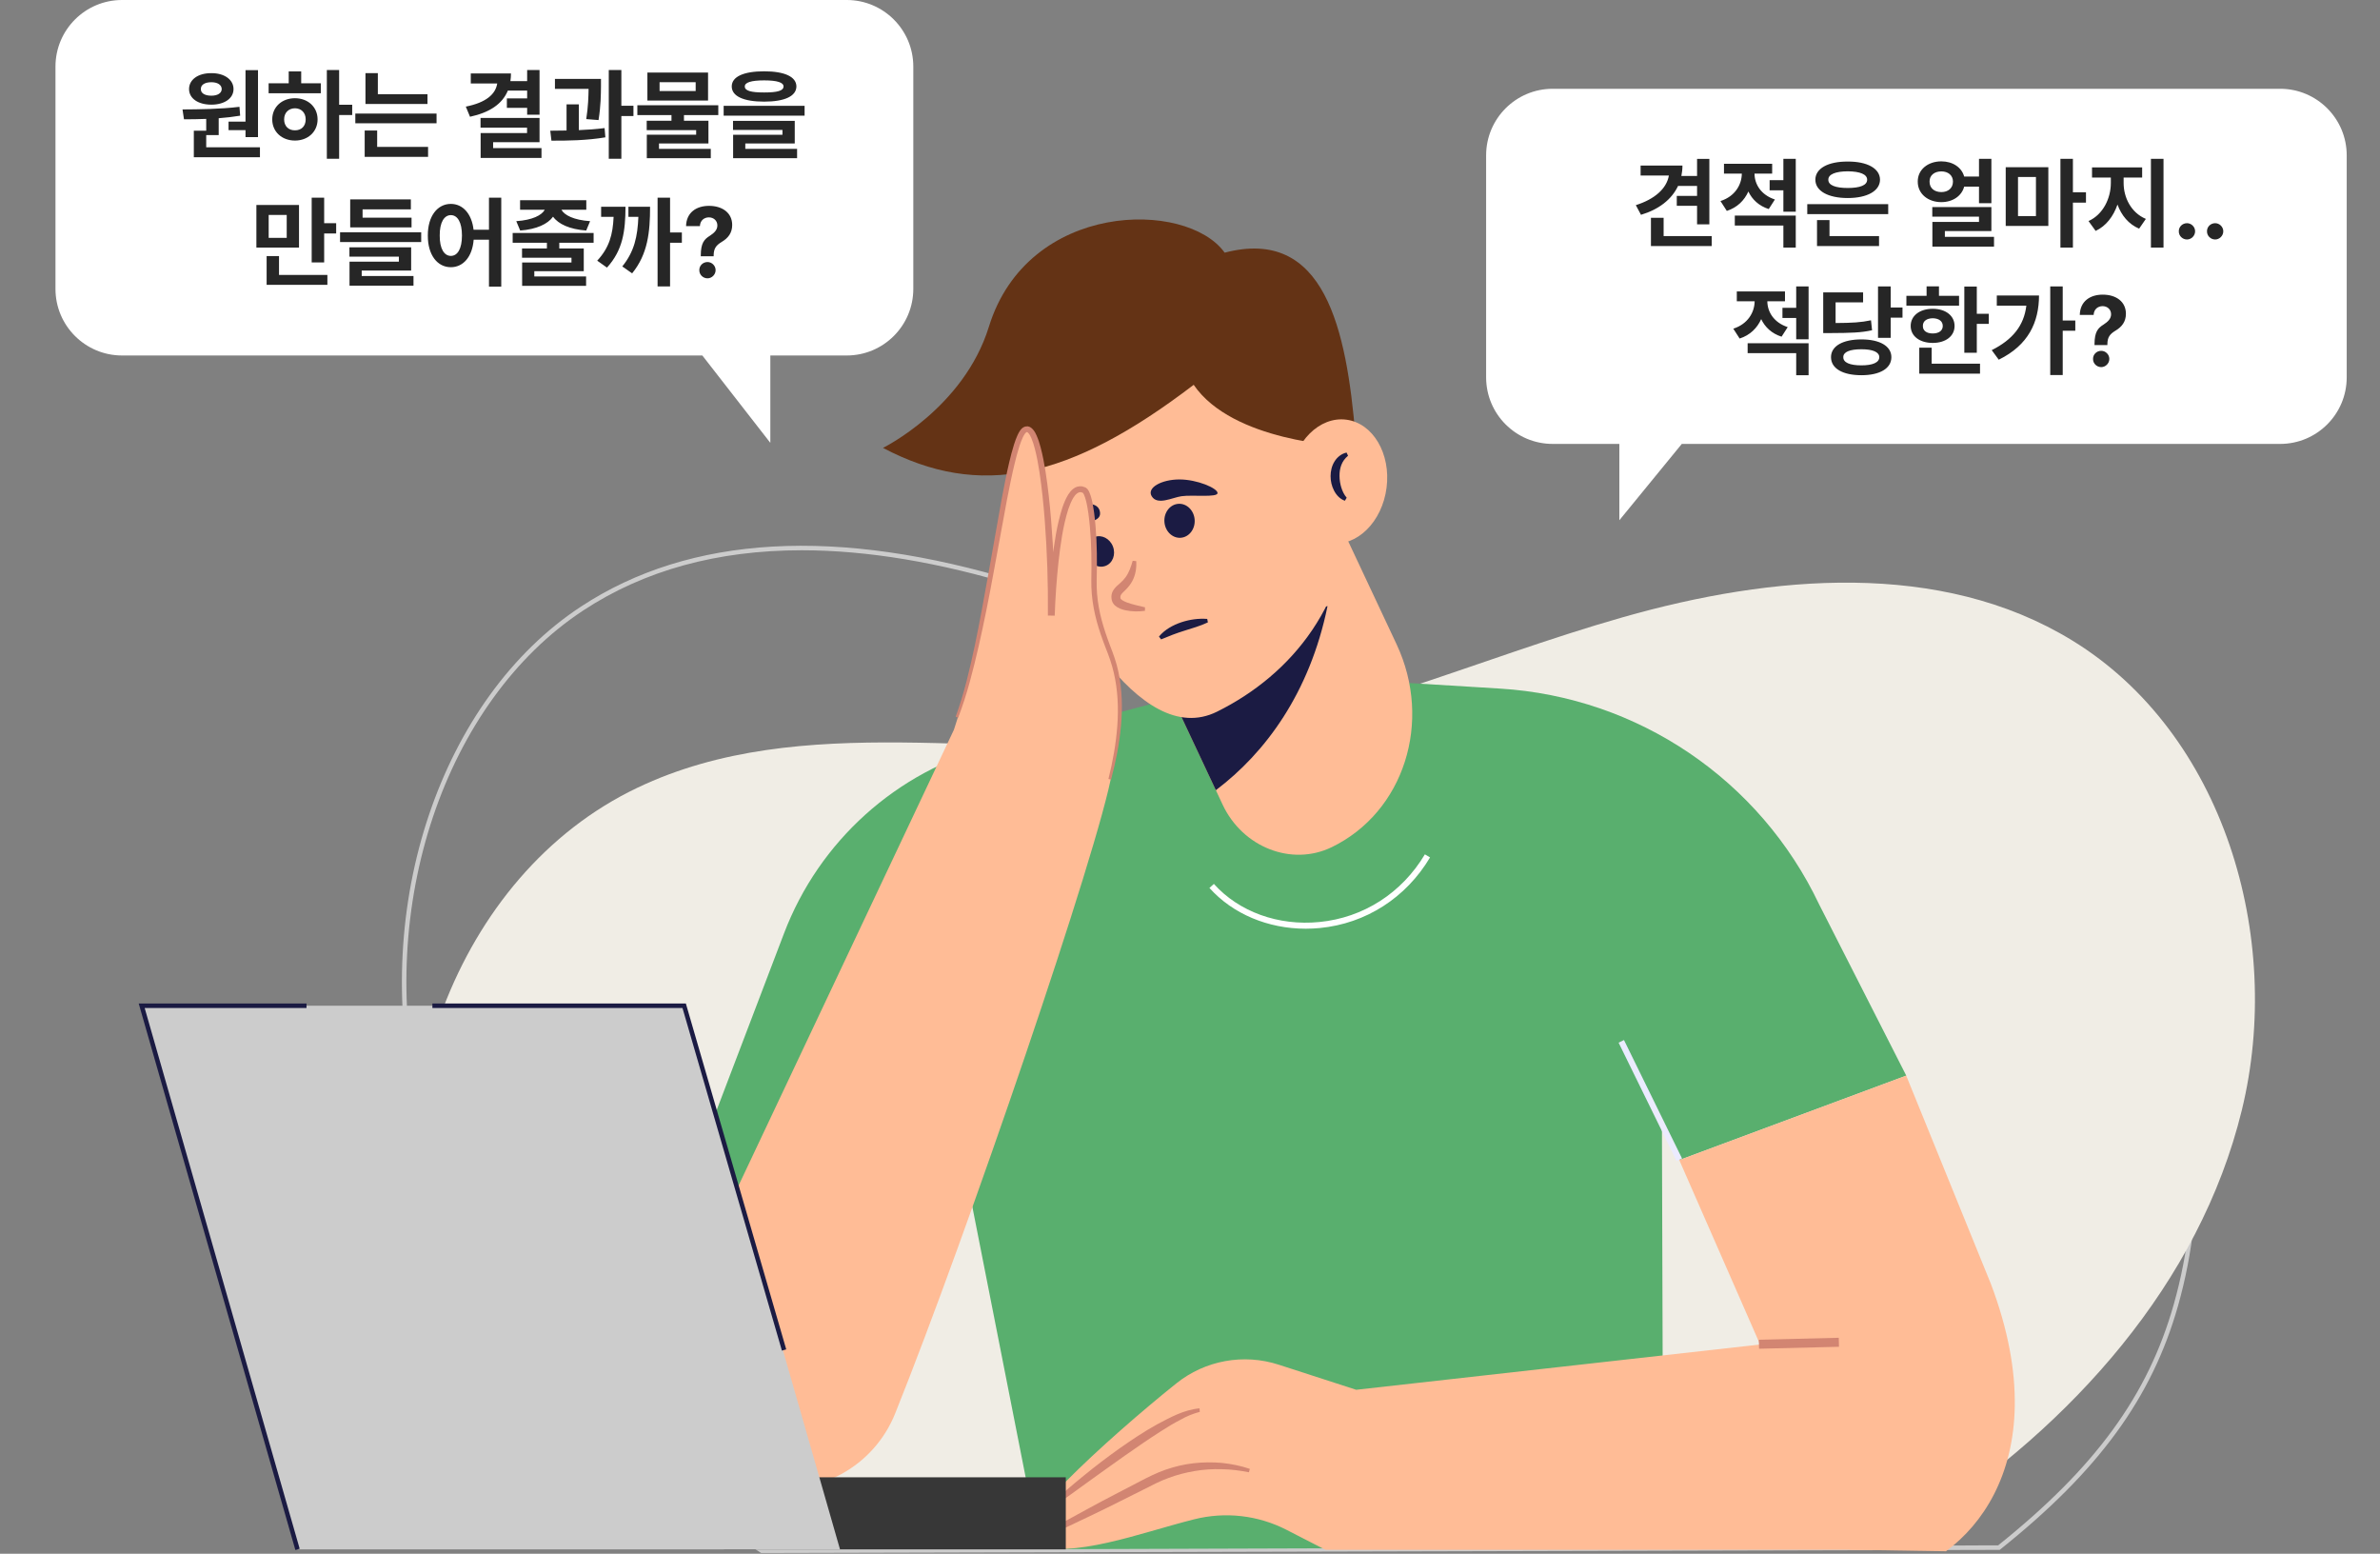
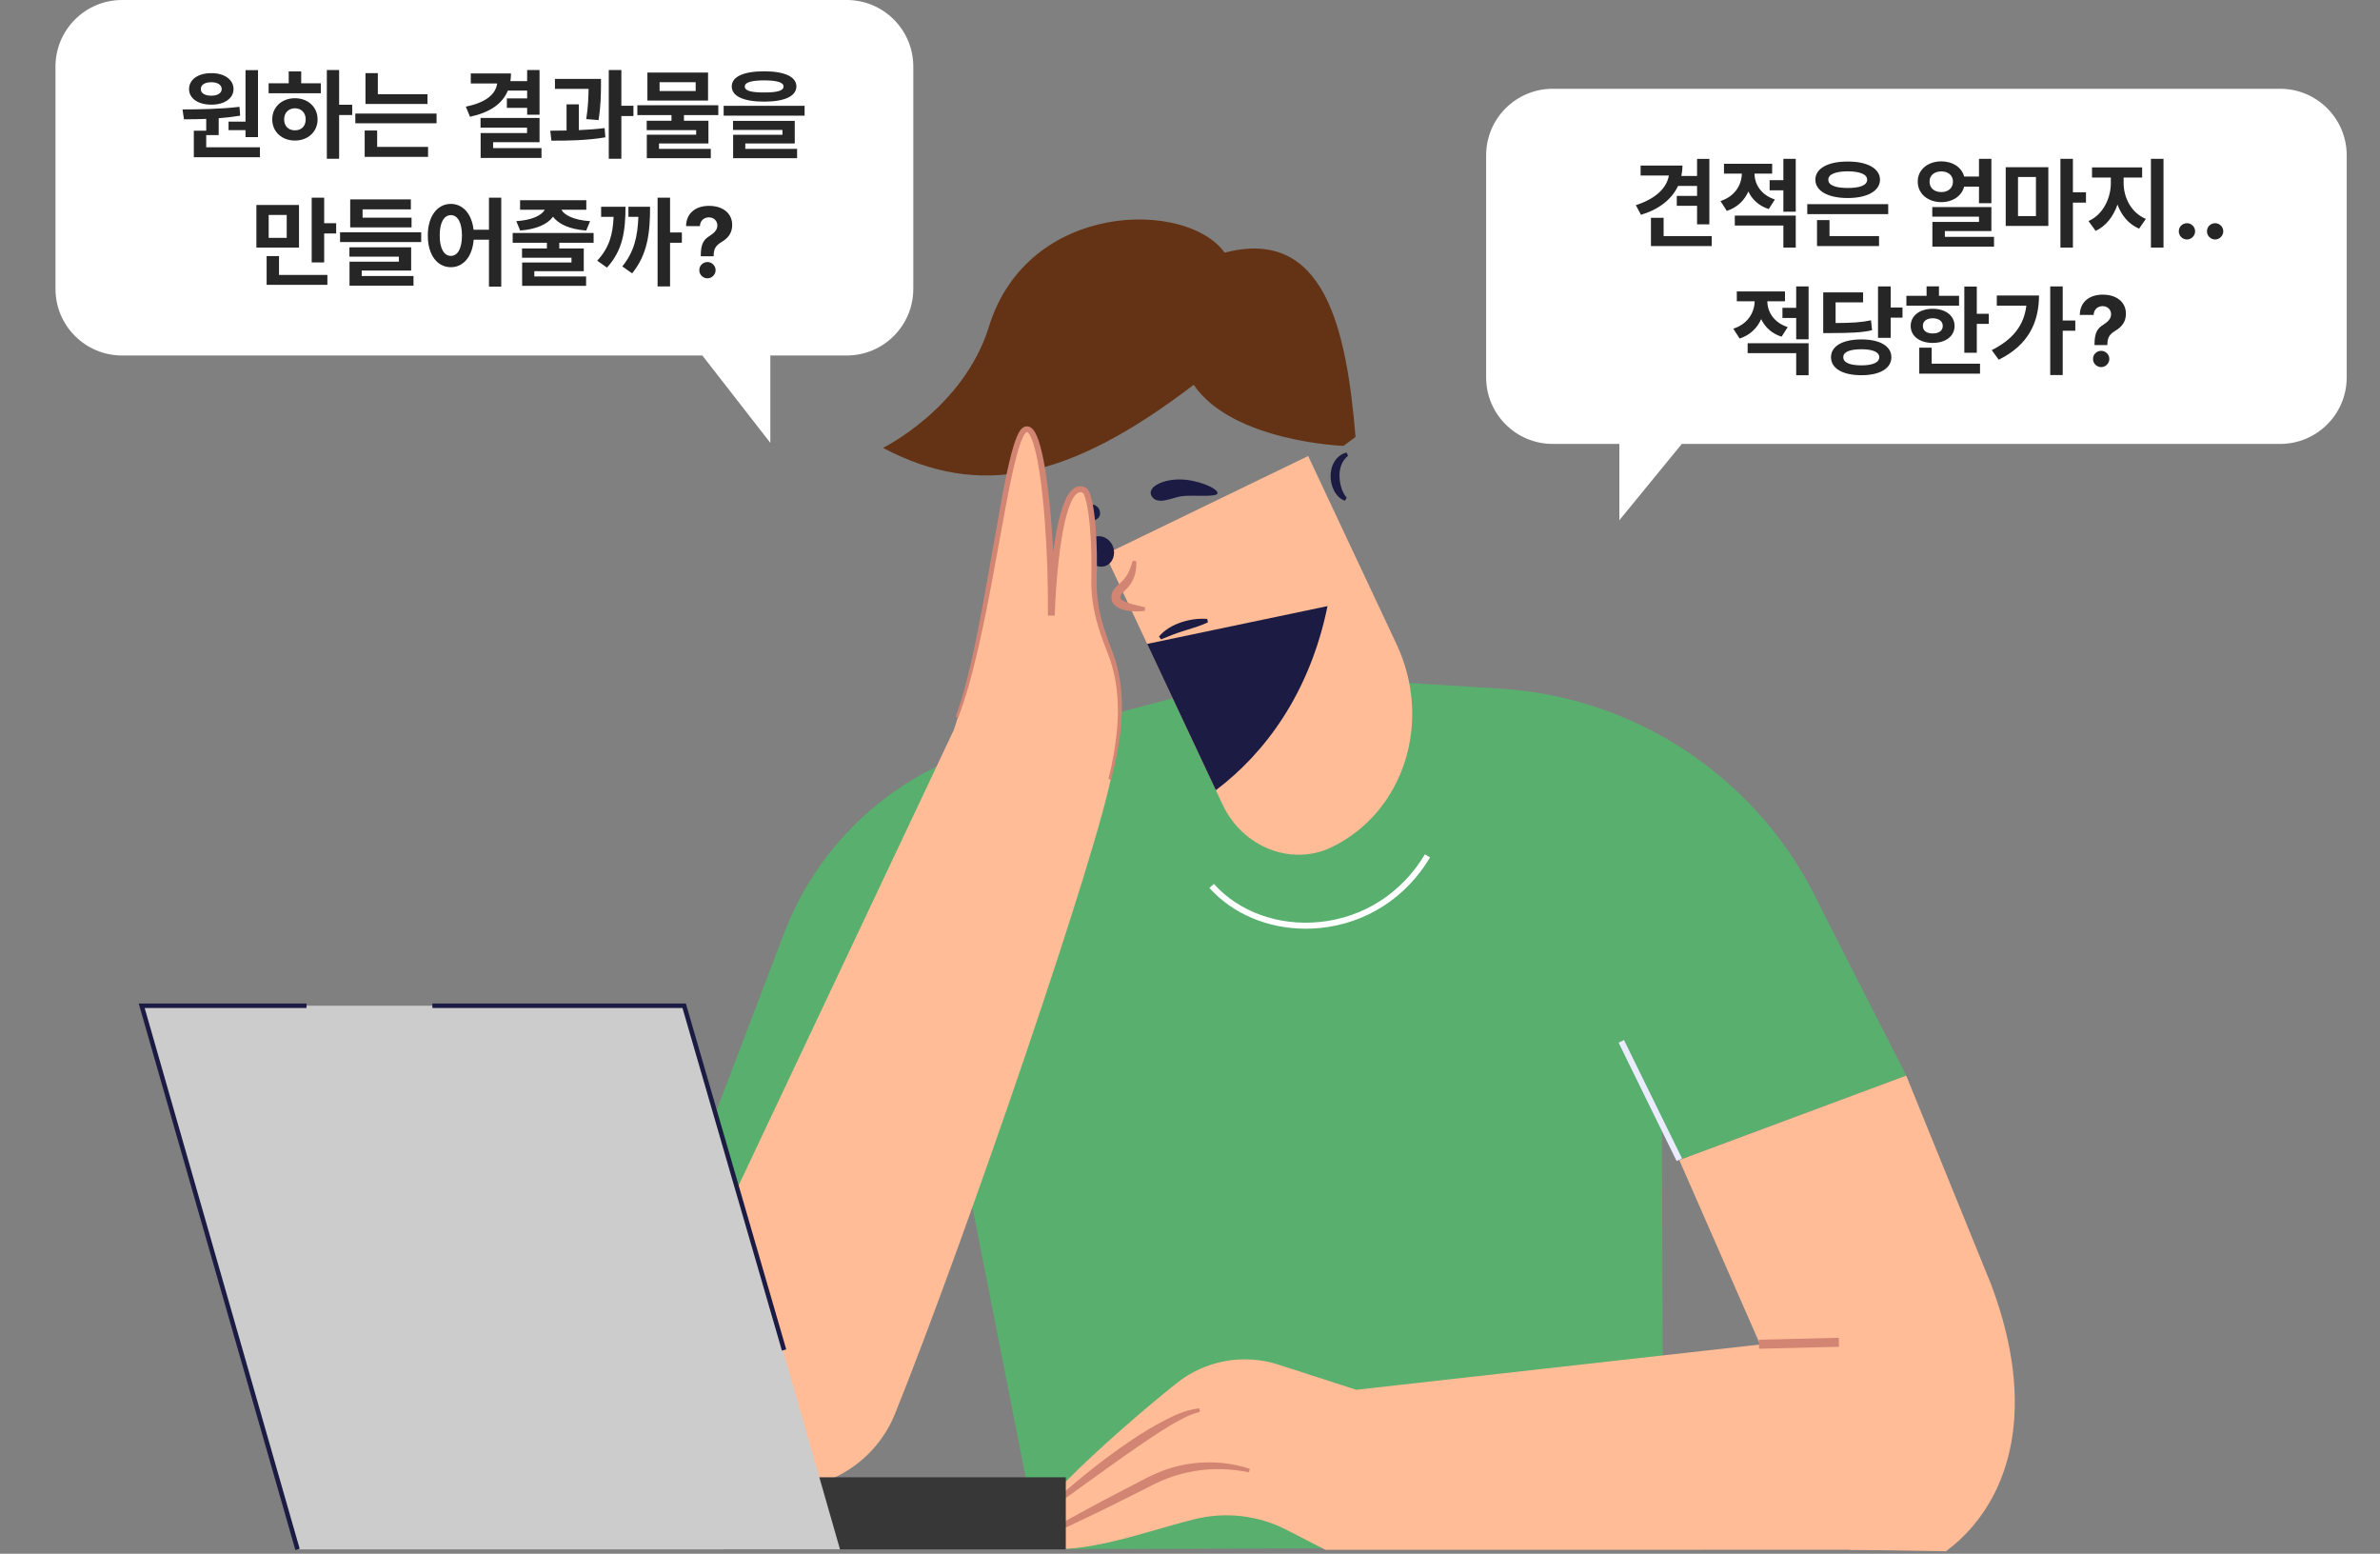
<svg xmlns="http://www.w3.org/2000/svg" width="429" height="280" viewBox="0 0 429 280" fill="none">
  <rect x="0" y="0" width="429" height="280" fill="#808080" stroke="none" />
-   <path opacity="0.6" d="M137.199 279.87L137.1 279.807C134.984 278.458 132.888 277.067 130.871 275.67C101.434 255.263 81.519 227.709 74.794 198.085C66.883 163.242 79.469 125.906 104.718 109.317C124.394 96.387 150.943 94.888 183.625 104.861C192.124 107.456 200.653 110.588 208.9 113.621C225.841 119.848 243.363 126.286 261.388 128.297C272.544 129.538 284.174 129.135 295.423 128.74C316.109 128.016 337.496 127.27 356.305 136.906C387.224 152.746 403.499 196.9 392.591 235.332C387.88 251.921 378.301 265.047 360.558 279.22L360.449 279.307H360.306L137.197 279.873L137.199 279.87ZM144.523 99.165C129.309 99.165 116.147 102.777 105.164 109.992C80.184 126.406 67.745 163.377 75.585 197.904C82.265 227.326 102.065 254.707 131.334 275C133.31 276.371 135.36 277.735 137.436 279.055L360.169 278.492C377.698 264.464 387.166 251.483 391.816 235.102C402.626 197.022 386.532 153.294 355.939 137.622C337.316 128.083 316.035 128.829 295.453 129.546C284.177 129.941 272.519 130.348 261.301 129.097C243.177 127.078 225.61 120.623 208.623 114.378C200.384 111.35 191.867 108.221 183.389 105.634C169.253 101.321 156.275 99.165 144.523 99.165Z" fill="white" />
-   <path d="M340.091 278.203C342.247 276.924 344.38 275.605 346.491 274.242C373.387 256.874 396.469 231.284 404.09 200.077C411.711 168.869 400.804 132.105 373.494 115.403C349.749 100.882 319.346 103.602 292.604 111.211C265.859 118.819 240.097 130.844 212.45 133.724C179.706 137.135 144.601 127.783 114.864 141.976C81.858 157.725 66.981 200.772 77.675 235.889C82.578 251.987 91.94 266.167 104.033 277.757L340.091 278.203Z" fill="#F0EDE5" />
  <path d="M265.32 123.78L227.775 121.496L178.785 134.466C161.604 139.013 147.657 151.571 141.323 168.201L110.712 248.518L170.863 195.113L187.431 279.194L299.801 278.832L299.44 162.092L265.318 123.78H265.32Z" fill="#59AF6E" />
  <path d="M235.365 167.365C228.561 167.365 222.206 164.709 218.004 160.017L218.808 159.293C223.305 164.314 230.418 166.891 237.817 166.159C245.751 165.387 252.683 160.942 256.839 153.964L257.768 154.519C253.433 161.799 246.202 166.435 237.924 167.24C237.067 167.322 236.212 167.365 235.368 167.365H235.365Z" fill="white" />
  <path d="M240.035 152.675C232.839 156.161 224 152.718 220.382 145.011L219.161 142.401L206.779 116.04L199.203 99.899L235.8 82.178L251.737 116.106C258.284 130.06 253.067 146.364 240.035 152.677V152.675Z" fill="#FFBC96" />
  <path d="M239.29 109.229C236.07 124.95 228.021 135.721 219.161 142.401L206.778 116.04L239.29 109.229Z" fill="#1B1B43" />
-   <path d="M243.581 89.559C243.581 108.541 232.9 121.555 219.35 128.263C205.405 135.165 190.845 108.643 183.89 90.912C176.671 72.508 196.543 58.704 213.181 58.704C229.817 58.704 243.581 70.576 243.581 89.559Z" fill="#FFBC96" />
  <path d="M244.337 78.732C242.717 59.244 238.764 40.825 220.746 45.532C213.904 35.97 185.271 36.151 178.248 58.885C173.718 73.55 159.16 80.717 159.16 80.717C176.628 89.918 192.729 86.472 215.165 69.35C222.189 79.634 242.177 80.355 242.177 80.355L244.339 78.732H244.337Z" fill="#643315" />
-   <path d="M249.933 87.888C250.72 81.736 247.467 76.248 242.667 75.63C237.866 75.013 233.336 79.501 232.549 85.654C231.761 91.807 235.014 97.295 239.814 97.912C244.615 98.529 249.145 94.041 249.933 87.888Z" fill="#FFBC96" />
  <path d="M242.984 82.135C241.821 83.096 241.437 84.398 241.45 85.792C241.457 86.483 241.567 87.181 241.768 87.846C241.979 88.511 242.261 89.141 242.742 89.692L242.422 90.24C241.531 89.946 240.867 89.197 240.46 88.404C240.043 87.599 239.84 86.702 239.84 85.797C239.847 84.895 240.048 83.96 240.552 83.162C241.038 82.359 241.849 81.74 242.724 81.559L242.989 82.135H242.984Z" fill="#1B1B43" />
-   <path d="M212.816 96.914C214.322 96.814 215.452 95.363 215.34 93.673C215.228 91.984 213.916 90.695 212.411 90.795C210.905 90.895 209.776 92.346 209.888 94.036C210 95.725 211.311 97.014 212.816 96.914Z" fill="#1B1B43" />
  <path d="M199.297 101.973C200.574 101.477 201.161 99.914 200.607 98.48C200.054 97.047 198.57 96.286 197.292 96.781C196.015 97.276 195.428 98.84 195.981 100.273C196.535 101.707 198.019 102.468 199.297 101.973Z" fill="#1B1B43" />
  <path d="M219.467 88.85C219.467 89.709 214.947 89.138 212.968 89.424C211.279 89.668 208.636 91.126 207.598 89.429C206.662 87.897 209.361 86.406 212.586 86.403C215.811 86.401 219.464 87.989 219.464 88.85H219.467Z" fill="#1B1B43" />
  <path d="M190.916 96.787C191.427 97.49 193.749 95.072 195.085 94.452C196.224 93.922 198.649 93.976 198.249 92.141C197.888 90.487 195.413 90.433 193.51 91.822C191.608 93.211 190.404 96.086 190.916 96.79V96.787Z" fill="#1B1B43" />
  <path d="M208.902 114.719C209.943 113.462 211.431 112.649 212.937 112.14C214.461 111.64 216.025 111.421 217.607 111.536L217.724 112.16C216.289 112.843 214.837 113.223 213.438 113.677C212.026 114.112 210.701 114.635 209.284 115.226L208.905 114.716L208.902 114.719Z" fill="#1B1B43" />
  <path d="M204.807 101.123C204.886 102.3 204.713 103.557 204.105 104.704C203.813 105.275 203.39 105.792 202.963 106.223C202.543 106.653 202.118 107.015 202.017 107.273C201.984 107.403 201.928 107.505 201.956 107.701C201.948 107.818 201.981 107.826 201.973 107.844C201.976 107.872 202.022 107.912 202.05 107.963C202.251 108.19 202.726 108.422 203.202 108.598C204.184 108.95 205.296 109.184 206.392 109.444L206.377 110.079C205.196 110.239 204.024 110.232 202.808 109.967C202.2 109.816 201.571 109.64 200.93 109.082C200.783 108.914 200.623 108.738 200.521 108.506C200.417 108.256 200.348 107.994 200.35 107.821C200.295 107.446 200.371 106.969 200.557 106.579C200.976 105.805 201.503 105.463 201.889 105.101C202.294 104.749 202.622 104.393 202.917 103.987C203.502 103.174 203.866 102.15 204.171 101.062L204.802 101.125L204.807 101.123Z" fill="#D28572" />
  <path d="M327.912 163.002C317.236 140.505 295.207 125.61 270.387 124.094L265.32 123.78L302.696 209.055L343.607 193.839L327.912 163.002Z" fill="#59AF6E" />
  <path d="M197.336 107.423C196.932 101.199 198.013 86.583 194.23 88.206C190.448 89.83 189.504 110.938 189.504 110.938C189.504 110.938 188.965 75.753 184.912 77.377C180.86 79 180.86 104.441 171.947 131.506L121.884 237.443C115.86 250.186 123.448 265.198 137.263 267.879C147.397 269.844 157.496 264.334 161.35 254.738C174.315 222.456 198.132 152.79 200.445 139.223C202.335 128.126 201.849 123.327 201.116 120.475C199.908 115.76 197.654 112.279 197.339 107.423H197.336Z" fill="#FFBC96" />
  <path d="M172.257 129.169C173.789 124.994 174.791 120.633 175.724 116.275C176.643 111.909 177.416 107.51 178.21 103.116L180.558 89.911C180.97 87.712 181.4 85.512 181.913 83.323C182.173 82.229 182.45 81.136 182.796 80.048C182.972 79.505 183.162 78.962 183.412 78.422C183.531 78.151 183.679 77.881 183.859 77.611C184.055 77.356 184.264 77.033 184.79 76.867L184.75 76.877C184.905 76.847 185.073 76.829 185.23 76.826C185.38 76.849 185.531 76.908 185.673 76.964C185.902 77.101 186.118 77.275 186.238 77.448C186.533 77.795 186.698 78.149 186.858 78.503C187.169 79.209 187.393 79.92 187.578 80.634C187.957 82.061 188.222 83.494 188.453 84.931C188.904 87.806 189.214 90.691 189.453 93.579C189.921 99.354 190.17 105.145 190.114 110.946L188.886 110.92C189.021 107.645 189.267 104.393 189.636 101.141C190.03 97.894 190.483 94.639 191.503 91.453C191.783 90.66 192.088 89.87 192.559 89.113C192.806 88.741 193.083 88.364 193.495 88.058C193.884 87.73 194.492 87.572 195.047 87.648C195.176 87.678 195.299 87.724 195.426 87.768C195.555 87.824 195.66 87.821 195.823 87.966C195.896 88.025 195.968 88.089 196.034 88.158C196.092 88.221 196.113 88.272 196.151 88.328C196.214 88.438 196.303 88.56 196.341 88.665C196.532 89.093 196.654 89.506 196.761 89.916C196.972 90.74 197.094 91.555 197.214 92.373C197.636 95.643 197.748 98.918 197.72 102.188C197.71 103.837 197.606 105.438 197.748 107.023C197.878 108.614 198.168 110.191 198.577 111.743C198.99 113.293 199.514 114.82 200.086 116.334C200.671 117.832 201.256 119.42 201.584 121.036C202.281 124.275 202.357 127.604 202.057 130.864C201.755 134.129 201.119 137.348 200.269 140.5L199.801 140.378C200.587 137.233 201.157 134.032 201.396 130.81C201.632 127.594 201.493 124.342 200.76 121.222C200.406 119.649 199.867 118.174 199.257 116.65C198.669 115.123 198.125 113.573 197.692 111.98C197.26 110.387 196.949 108.756 196.804 107.102C196.647 105.443 196.743 103.784 196.741 102.181C196.748 98.946 196.614 95.699 196.184 92.516C196.064 91.726 195.94 90.931 195.739 90.179C195.642 89.804 195.525 89.435 195.382 89.121C195.349 89.032 195.306 88.996 195.273 88.927C195.232 88.843 195.207 88.836 195.207 88.836C195.235 88.815 195.12 88.795 195.065 88.772C194.998 88.751 194.93 88.718 194.866 88.703C194.388 88.627 193.866 89.05 193.48 89.692C193.093 90.322 192.808 91.056 192.551 91.8C191.6 94.825 191.16 98.059 190.796 101.266C190.45 104.482 190.226 107.727 190.114 110.953L188.886 110.928C188.939 105.175 188.751 99.408 188.311 93.668C188.09 90.798 187.797 87.933 187.37 85.099C187.151 83.685 186.897 82.273 186.543 80.907C186.37 80.224 186.159 79.551 185.892 78.934C185.759 78.633 185.607 78.325 185.431 78.124C185.347 77.993 185.258 77.955 185.192 77.897C185.164 77.899 185.144 77.879 185.124 77.869C185.103 77.884 185.09 77.886 185.068 77.874L185.027 77.884C185.007 77.884 184.831 78.014 184.709 78.205C184.579 78.399 184.455 78.618 184.345 78.858C184.124 79.332 183.938 79.844 183.768 80.361C183.429 81.401 183.15 82.474 182.888 83.552C182.369 85.711 181.929 87.898 181.504 90.087L179.08 103.269C178.281 107.668 177.408 112.057 176.416 116.423C175.406 120.781 174.328 125.142 172.708 129.337L172.255 129.164L172.257 129.169Z" fill="#D28572" />
  <path d="M363.168 253.349C362.985 265.82 357.559 274.537 350.765 279.558L336.967 279.341L333.554 279.288H333.477L317.258 242.296L317.225 242.209L302.693 209.061L343.599 193.84L358.867 231.385C362 239.688 363.265 247.006 363.165 253.349H363.168Z" fill="#FFBC96" />
  <path d="M351.846 238.419L244.459 250.456L230.486 245.933C224.16 243.886 217.233 245.145 212.039 249.302C199.854 259.053 180.044 277.027 185.18 278.472C193.823 280.908 205.112 276.349 215.247 273.8C220.845 272.391 226.76 273.056 231.895 275.694L238.921 279.3L345.901 279.285L351.843 238.419H351.846Z" fill="#FFBC96" />
  <path d="M187.736 276.568C190.633 274.87 193.577 273.257 196.527 271.667C199.47 270.059 202.464 268.55 205.433 266.987C206.896 266.218 208.463 265.428 210.096 264.859C211.731 264.296 213.42 263.886 215.135 263.697C216.849 263.503 218.576 263.485 220.283 263.638C221.988 263.827 223.674 264.156 225.284 264.711L225.119 265.323C223.491 265.004 221.855 264.788 220.215 264.77C218.576 264.717 216.941 264.826 215.333 265.101C213.728 265.372 212.146 265.777 210.627 266.35C209.093 266.891 207.679 267.658 206.16 268.42C203.154 269.906 200.178 271.448 197.148 272.888C194.126 274.345 191.096 275.783 188.021 277.134L187.734 276.568H187.736Z" fill="#D28572" />
  <path d="M189.3 271.195C191.251 269.345 193.292 267.606 195.372 265.917C197.448 264.217 199.585 262.596 201.775 261.038C203.978 259.499 206.206 257.99 208.574 256.685C210.953 255.434 213.374 254.07 216.216 253.803L216.269 254.435C215.041 254.758 213.845 255.238 212.703 255.903C211.535 256.489 210.416 257.2 209.299 257.904C207.066 259.318 204.886 260.842 202.706 262.359C200.523 263.878 198.382 265.463 196.207 267.005C194.044 268.565 191.89 270.145 189.707 271.684L189.303 271.195H189.3Z" fill="#D28572" />
  <path d="M331.442 241.084L317.036 241.437L317.075 243.06L331.481 242.707L331.442 241.084Z" fill="#D28572" />
  <path d="M292.727 187.426L291.756 187.903L302.218 209.242L303.188 208.765L292.727 187.426Z" fill="#EBEBFF" />
  <path d="M192.111 266.229H130.525V279.22H192.111V266.229Z" fill="#373737" />
  <path d="M151.414 279.221H53.63L25.537 181.246H123.321L151.414 279.221Z" fill="#CCCCCC" />
  <path d="M53.241 279.332L25 180.838H55.25V181.651H26.076L54.019 279.108L53.241 279.332Z" fill="#1B1B43" />
  <path d="M140.941 243.401L123.018 181.651H77.94V180.838H123.626L141.72 243.174L140.941 243.401Z" fill="#1B1B43" />
  <path d="M152.625 0C159.252 0 164.625 5.373 164.625 12V52.063C164.625 58.691 159.252 64.063 152.625 64.064H138.854V79.807L126.598 64.064H22C15.373 64.064 10 58.691 10 52.063V12C10 5.373 15.373 2.35196e-08 22 0H152.625Z" fill="white" />
  <path d="M46.505 12.639V24.715H44.255V23.449H41.196V21.92H44.255V12.639H46.505ZM46.856 26.543V28.336H34.938V23.555H37.171V21.428C35.738 21.489 34.376 21.498 33.163 21.498L32.899 19.723C35.835 19.705 39.79 19.67 43.165 19.248L43.288 20.848C42.023 21.059 40.713 21.208 39.421 21.305V24.346H37.171V26.543H46.856ZM38.102 13.184C40.423 13.166 42.093 14.344 42.093 16.049C42.093 17.754 40.423 18.861 38.102 18.861C35.73 18.861 34.077 17.754 34.077 16.049C34.077 14.344 35.712 13.166 38.102 13.184ZM38.102 14.818C36.96 14.818 36.187 15.258 36.204 16.049C36.187 16.822 36.96 17.244 38.102 17.244C39.175 17.244 39.948 16.822 39.966 16.049C39.948 15.258 39.175 14.818 38.102 14.818ZM61.13 12.621V18.879H63.485V20.725H61.13V28.617H58.915V12.621H61.13ZM57.825 15.012V16.805H48.421V15.012H52.042V12.867H54.292V15.012H57.825ZM53.167 17.701C55.505 17.701 57.245 19.283 57.245 21.516C57.245 23.748 55.505 25.33 53.167 25.33C50.812 25.33 49.071 23.748 49.071 21.516C49.071 19.283 50.812 17.701 53.167 17.701ZM53.167 19.512C52.042 19.529 51.216 20.285 51.216 21.516C51.216 22.764 52.042 23.502 53.167 23.484C54.292 23.502 55.101 22.764 55.101 21.516C55.101 20.285 54.292 19.529 53.167 19.512ZM77.056 16.98V18.738H65.876V13.184H68.108V16.98H77.056ZM78.69 20.461V22.219H64.048V20.461H78.69ZM77.161 26.473V28.266H65.735V23.52H67.985V26.473H77.161ZM97.253 12.621V20.672H95.02V19.441H91.364V17.736H95.02V16.33H91.54C90.547 18.738 88.262 20.276 84.72 21.041L83.964 19.213C87.629 18.483 89.325 16.972 89.624 15.047H84.86V13.236H92.103C92.103 13.72 92.067 14.185 91.997 14.625H95.02V12.621H97.253ZM97.253 21.252V25.629H88.886V26.684H97.605V28.459H86.636V23.977H95.003V23.01H86.618V21.252H97.253ZM108.327 14.221V15.504C108.31 17.016 108.31 18.984 107.888 21.639L105.673 21.463C106.033 19.143 106.068 17.429 106.095 16.014H100.03V14.221H108.327ZM104.337 18.809V23.449C105.91 23.388 107.51 23.273 108.978 23.08L109.118 24.75C105.831 25.312 102.192 25.365 99.397 25.348L99.186 23.555C100.083 23.546 101.085 23.546 102.122 23.52V18.809H104.337ZM112.001 12.621V19.055H114.181V20.918H112.001V28.617H109.733V12.621H112.001ZM129.474 18.967V20.742H123.286V21.762H127.698V25.857H118.786V26.824H128.12V28.512H116.589V24.275H125.483V23.449H116.571V21.762H121.036V20.742H114.884V18.967H129.474ZM127.628 13.078V18.123H116.694V13.078H127.628ZM118.892 14.818V16.4H125.396V14.818H118.892ZM137.735 12.85C141.409 12.85 143.536 13.816 143.554 15.574C143.536 17.35 141.409 18.316 137.735 18.316C134.044 18.316 131.899 17.35 131.899 15.574C131.899 13.816 134.044 12.85 137.735 12.85ZM137.735 14.484C135.38 14.484 134.237 14.871 134.255 15.574C134.237 16.365 135.38 16.664 137.735 16.664C140.108 16.664 141.233 16.365 141.233 15.574C141.233 14.871 140.108 14.484 137.735 14.484ZM145.03 19.072V20.848H130.44V19.072H145.03ZM143.255 21.779V25.857H134.343V26.824H143.677V28.512H132.146V24.293H141.04V23.414H132.128V21.779H143.255ZM53.897 36.94V44.621H46.215V36.94H53.897ZM48.43 38.732V42.863H51.682V38.732H48.43ZM58.432 35.621V40.227H60.594V42.072H58.432V47.293H56.182V35.621H58.432ZM59.012 49.543V51.336H48.06V46.15H50.293V49.543H59.012ZM75.922 41.861V43.619H61.297V41.861H75.922ZM74.182 39.225V40.982H63.125V35.938H74.059V37.73H65.357V39.225H74.182ZM74.111 44.568V48.752H65.199V49.736H74.533V51.477H63.002V47.152H71.897V46.256H62.984V44.568H74.111ZM81.266 36.746C83.428 36.746 85.036 38.53 85.361 41.404H88.139V35.621H90.353V51.652H88.139V43.197H85.379C85.142 46.273 83.498 48.154 81.266 48.154C78.84 48.154 77.1 45.957 77.117 42.441C77.1 38.961 78.84 36.746 81.266 36.746ZM81.266 38.768C80.07 38.768 79.244 40.068 79.262 42.441C79.244 44.832 80.07 46.115 81.266 46.115C82.478 46.115 83.269 44.832 83.269 42.441C83.269 40.068 82.478 38.768 81.266 38.768ZM107 41.984V43.742H100.812V44.779H105.225V48.875H96.312V49.824H105.646V51.512H94.115V47.31H103.01V46.449H94.098V44.779H98.58V43.742H92.41V41.984H107ZM105.682 36.078V37.801H101.199C101.727 38.768 103.405 39.655 106.367 39.857L105.664 41.545C102.702 41.325 100.654 40.394 99.688 39.049C98.73 40.385 96.699 41.325 93.764 41.545L93.061 39.857C96.005 39.655 97.666 38.776 98.193 37.801H93.746V36.078H105.682ZM120.781 35.621V41.897H122.908V43.742H120.781V51.617H118.531V35.621H120.781ZM112.748 37.256C112.73 41.65 112.273 45.078 109.408 48.225L107.65 46.977C109.83 44.621 110.463 42.274 110.604 39.084H108.354V37.256H112.748ZM117.178 37.256C117.178 41.826 116.773 45.781 113.943 49.262L112.168 48.014C114.339 45.342 114.928 42.6 115.068 39.084H113.275V37.256H117.178ZM126.318 45.992C126.336 43.812 126.916 43.127 127.971 42.477C128.727 41.984 129.307 41.44 129.307 40.631C129.307 39.752 128.621 39.172 127.777 39.172C126.951 39.172 126.195 39.717 126.16 40.754H123.664C123.717 38.275 125.545 37.098 127.795 37.098C130.238 37.098 131.979 38.381 131.979 40.543C131.979 41.984 131.24 42.916 130.08 43.602C129.096 44.199 128.656 44.762 128.639 45.992V46.185H126.318V45.992ZM127.531 50.158C126.705 50.158 126.037 49.49 126.055 48.682C126.037 47.873 126.705 47.223 127.531 47.223C128.305 47.223 128.99 47.873 128.99 48.682C128.99 49.49 128.305 50.158 127.531 50.158Z" fill="#262626" />
  <path d="M279.877 16C273.25 16 267.877 21.373 267.877 28V68C267.877 74.627 273.25 80 279.877 80H291.891V93.756L303.146 80H411C417.627 80 423 74.627 423 68V28C423 21.373 417.627 16 411 16H279.877Z" fill="white" />
  <path d="M308.115 28.639V40.434H305.9V37.094H302.244V35.301H305.9V33.508H302.473C301.33 35.942 299.01 37.744 295.793 38.711L294.861 36.971C298.271 35.89 300.416 33.991 300.82 31.627H295.723V29.834H303.264C303.264 30.484 303.193 31.117 303.07 31.715H305.9V28.639H308.115ZM308.537 42.543V44.336H297.586V39.256H299.871V42.543H308.537ZM319.436 29.518V31.293H316.254C316.271 33.183 317.396 35.116 319.928 35.951L318.82 37.674C317.045 37.111 315.832 35.951 315.146 34.51C314.426 36.109 313.151 37.401 311.262 38.008L310.119 36.232C312.747 35.389 313.942 33.288 313.969 31.293H310.752V29.518H319.436ZM323.689 38.852V44.617H321.457V40.645H312.703V38.852H323.689ZM323.689 28.621V38.148H321.457V34.299H318.979V32.471H321.457V28.621H323.689ZM340.354 36.795V38.588H325.764V36.795H340.354ZM338.701 42.543V44.336H327.521V39.66H329.771V42.543H338.701ZM333.059 29.113C336.557 29.096 338.859 30.344 338.877 32.383C338.859 34.422 336.557 35.688 333.059 35.688C329.525 35.688 327.223 34.422 327.223 32.383C327.223 30.344 329.525 29.096 333.059 29.113ZM333.059 30.871C330.844 30.889 329.543 31.416 329.561 32.383C329.543 33.385 330.844 33.877 333.059 33.877C335.273 33.877 336.557 33.385 336.557 32.383C336.557 31.416 335.273 30.889 333.059 30.871ZM358.951 28.621V36.619H356.719V33.631H354.047C353.607 35.31 351.99 36.426 349.934 36.426C347.49 36.426 345.662 34.897 345.68 32.717C345.662 30.59 347.49 29.078 349.934 29.078C351.99 29.078 353.607 30.177 354.047 31.82H356.719V28.621H358.951ZM349.934 30.889C348.686 30.889 347.789 31.592 347.807 32.717C347.789 33.912 348.686 34.615 349.934 34.615C351.146 34.615 352.025 33.912 352.025 32.717C352.025 31.592 351.146 30.889 349.934 30.889ZM358.951 37.322V41.647H350.566V42.684H359.426V44.441H348.316V39.994H356.719V39.045H348.299V37.322H358.951ZM369.217 30.133V40.715H361.535V30.133H369.217ZM363.75 31.891V38.94H366.984V31.891H363.75ZM373.646 28.621V34.65H376.002V36.514H373.646V44.617H371.396V28.621H373.646ZM382.787 32.98C382.787 35.565 384.105 38.324 386.795 39.449L385.582 41.207C383.692 40.407 382.392 38.816 381.68 36.865C380.95 38.983 379.623 40.741 377.742 41.611L376.459 39.836C379.113 38.658 380.484 35.688 380.484 32.98V31.996H377.092V30.168H386.127V31.996H382.787V32.98ZM389.977 28.621V44.617H387.709V28.621H389.977ZM394.213 43.158C393.387 43.158 392.719 42.49 392.736 41.682C392.719 40.873 393.387 40.223 394.213 40.223C394.986 40.223 395.672 40.873 395.672 41.682C395.672 42.49 394.986 43.158 394.213 43.158ZM399.293 43.158C398.467 43.158 397.799 42.49 397.816 41.682C397.799 40.873 398.467 40.223 399.293 40.223C400.066 40.223 400.752 40.873 400.752 41.682C400.752 42.49 400.066 43.158 399.293 43.158ZM321.747 52.518V54.293H318.565C318.583 56.183 319.708 58.116 322.239 58.951L321.132 60.674C319.356 60.111 318.144 58.951 317.458 57.51C316.737 59.109 315.463 60.401 313.573 61.008L312.431 59.232C315.059 58.389 316.254 56.288 316.28 54.293H313.063V52.518H321.747ZM326.001 61.852V67.617H323.769V63.645H315.015V61.852H326.001ZM326.001 51.621V61.148H323.769V57.299H321.29V55.471H323.769V51.621H326.001ZM340.802 51.621V55.418H342.929V57.246H340.802V60.885H338.517V51.621H340.802ZM335.528 61.166C338.815 61.166 340.925 62.361 340.925 64.365C340.925 66.422 338.815 67.617 335.528 67.617C332.171 67.617 330.044 66.422 330.044 64.365C330.044 62.361 332.171 61.166 335.528 61.166ZM335.528 62.941C333.419 62.941 332.241 63.434 332.259 64.365C332.241 65.332 333.419 65.842 335.528 65.842C337.55 65.842 338.745 65.332 338.745 64.365C338.745 63.434 337.55 62.941 335.528 62.941ZM335.827 52.693V54.486H330.87V58.213C333.832 58.195 335.458 58.107 337.251 57.721L337.444 59.514C335.476 59.953 333.595 60.006 329.974 60.023H328.638V52.693H335.827ZM356.323 51.639V56.543H358.485V58.371H356.323V63.574H354.073V51.639H356.323ZM353.124 53.309V55.084H343.632V53.309H347.271V51.603H349.503V53.309H353.124ZM348.378 55.647C350.698 55.647 352.315 56.895 352.315 58.74C352.315 60.586 350.698 61.799 348.378 61.799C346.04 61.799 344.405 60.586 344.405 58.74C344.405 56.895 346.04 55.647 348.378 55.647ZM348.378 57.352C347.306 57.369 346.585 57.861 346.603 58.74C346.585 59.619 347.306 60.094 348.378 60.094C349.45 60.094 350.188 59.619 350.188 58.74C350.188 57.861 349.45 57.369 348.378 57.352ZM356.903 65.543V67.336H345.952V62.66H348.185V65.543H356.903ZM371.81 51.621V57.756H374.077V59.602H371.81V67.582H369.56V51.621H371.81ZM367.538 53.256C367.521 58.037 365.657 62.185 360.278 64.822L359.013 63.1C362.801 61.201 364.831 58.652 365.253 55.084H359.927V53.256H367.538ZM377.54 61.992C377.558 59.812 378.138 59.127 379.192 58.477C379.948 57.984 380.528 57.44 380.528 56.631C380.528 55.752 379.843 55.172 378.999 55.172C378.173 55.172 377.417 55.717 377.382 56.754H374.886C374.938 54.275 376.767 53.098 379.017 53.098C381.46 53.098 383.2 54.381 383.2 56.543C383.2 57.984 382.462 58.916 381.302 59.602C380.317 60.199 379.878 60.762 379.86 61.992V62.185H377.54V61.992ZM378.753 66.158C377.927 66.158 377.259 65.49 377.276 64.682C377.259 63.873 377.927 63.223 378.753 63.223C379.526 63.223 380.212 63.873 380.212 64.682C380.212 65.49 379.526 66.158 378.753 66.158Z" fill="#262626" />
</svg>